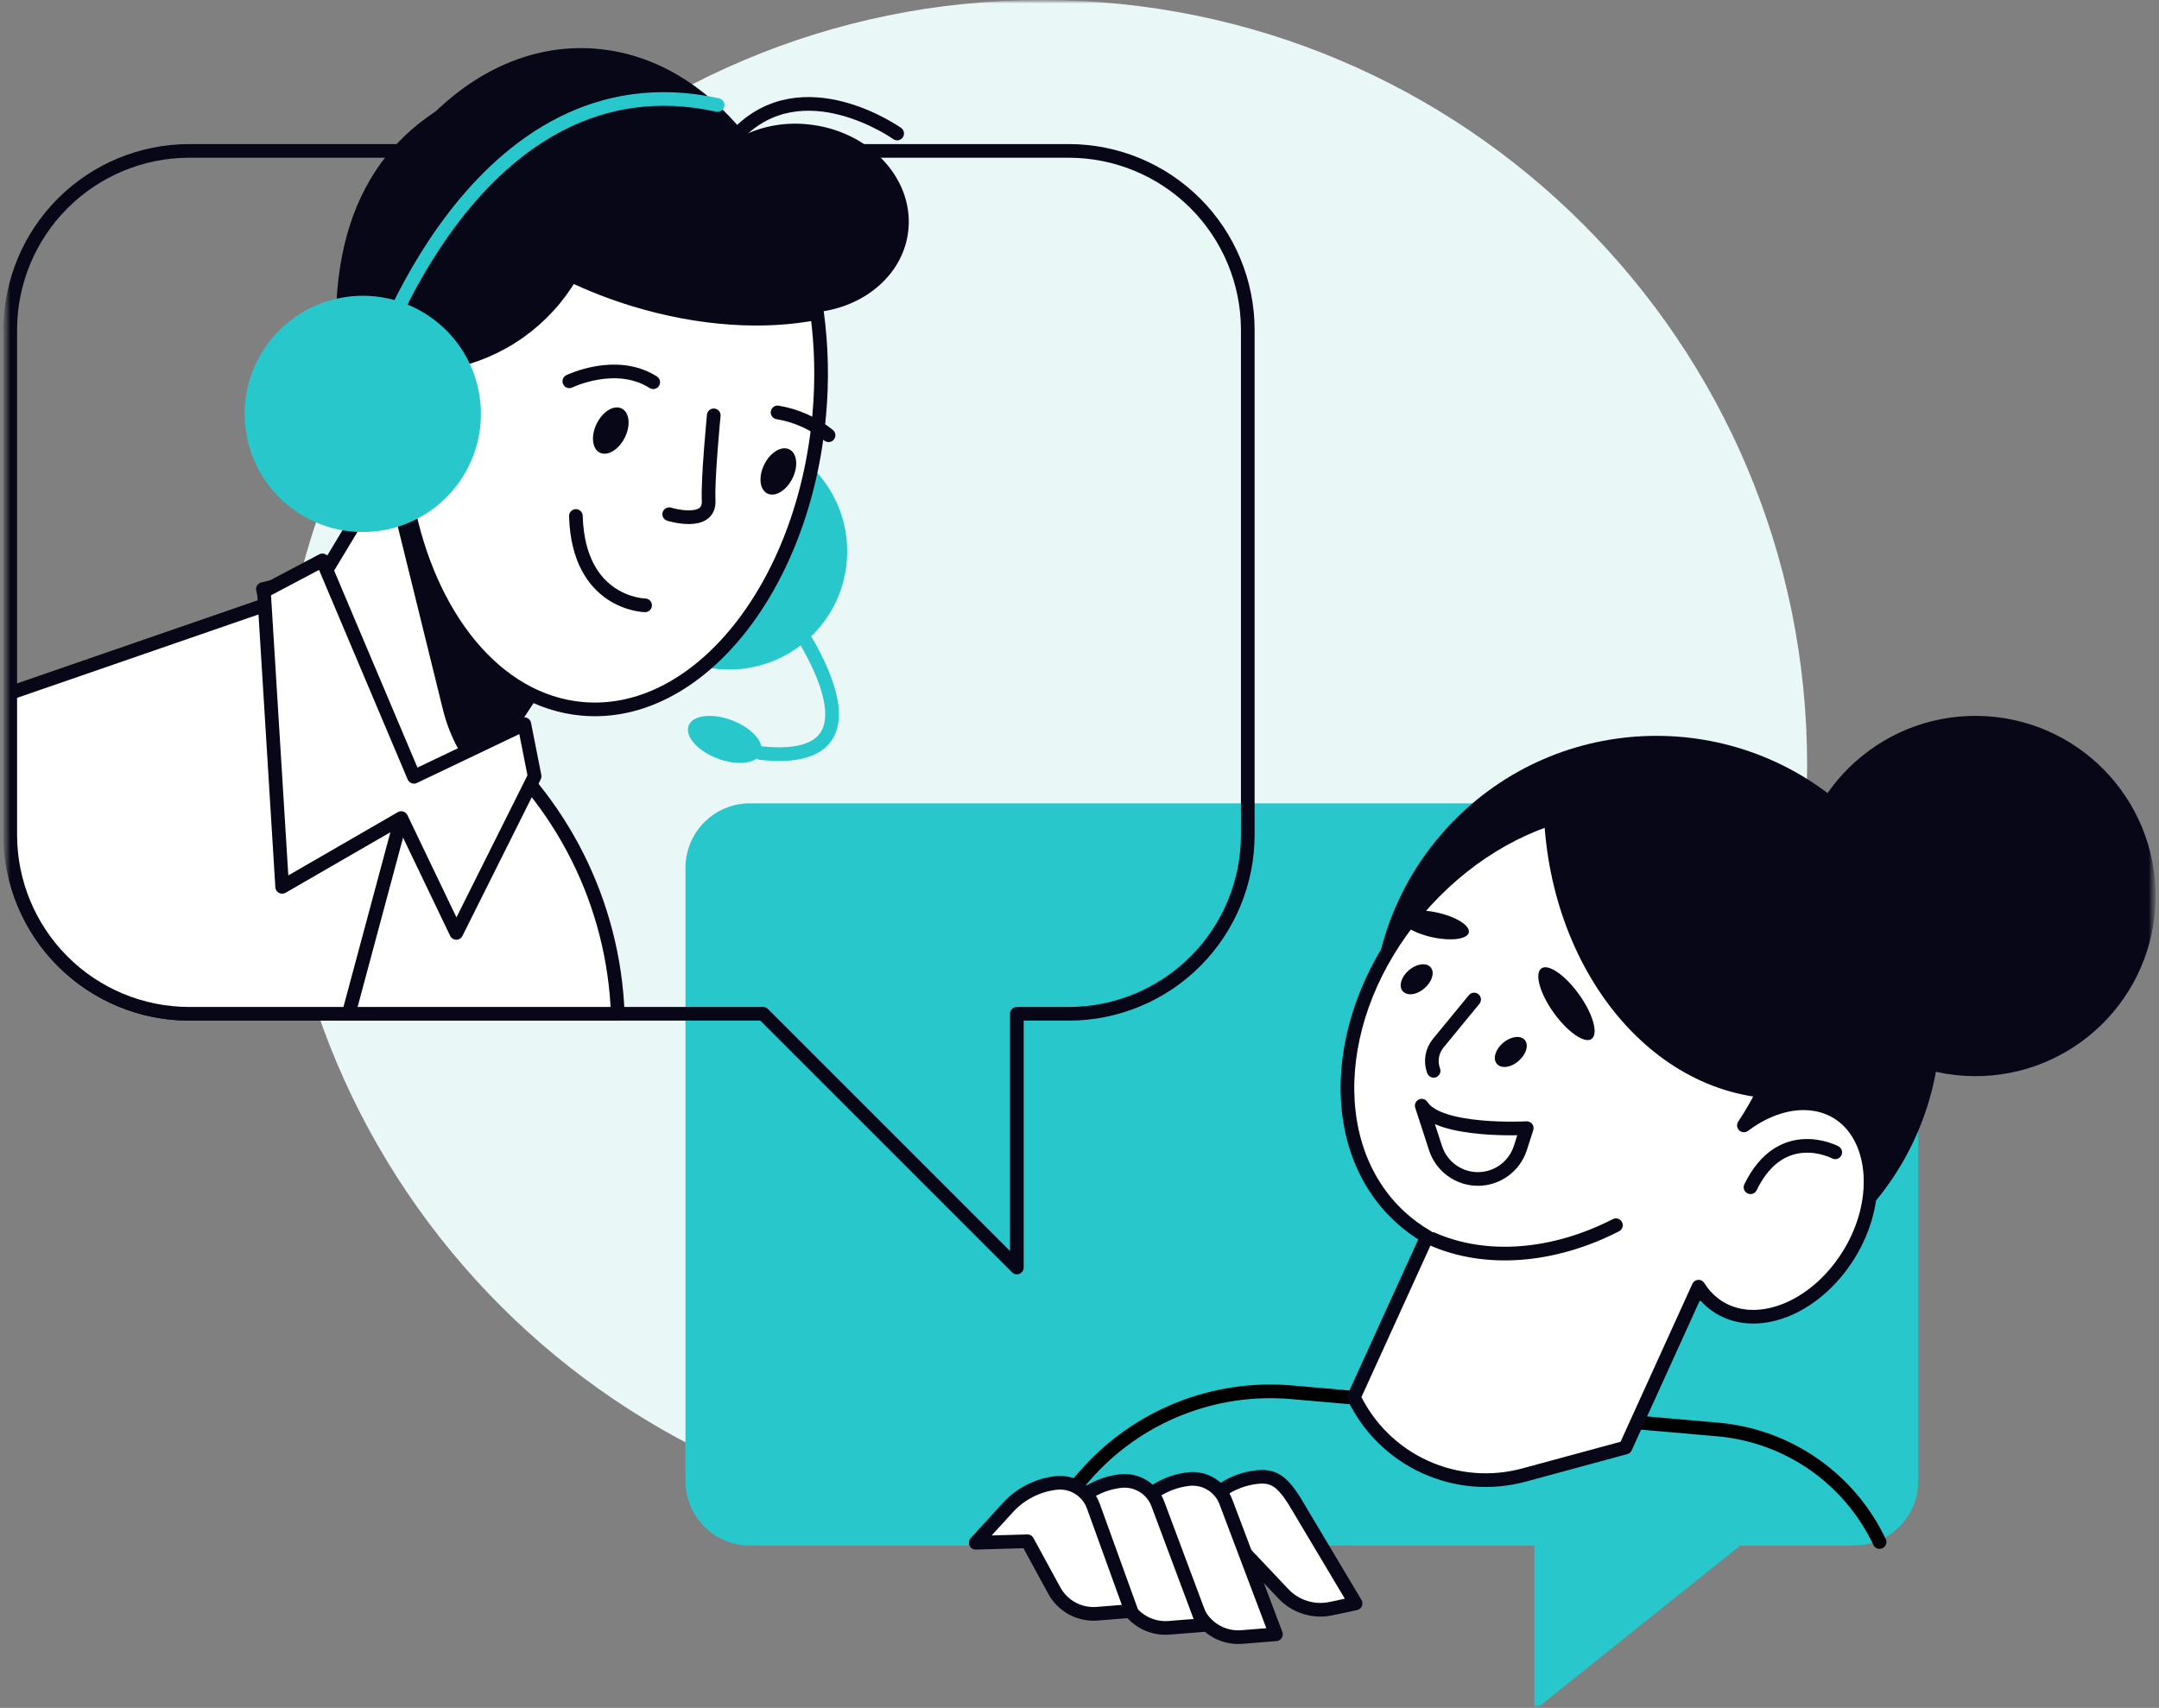
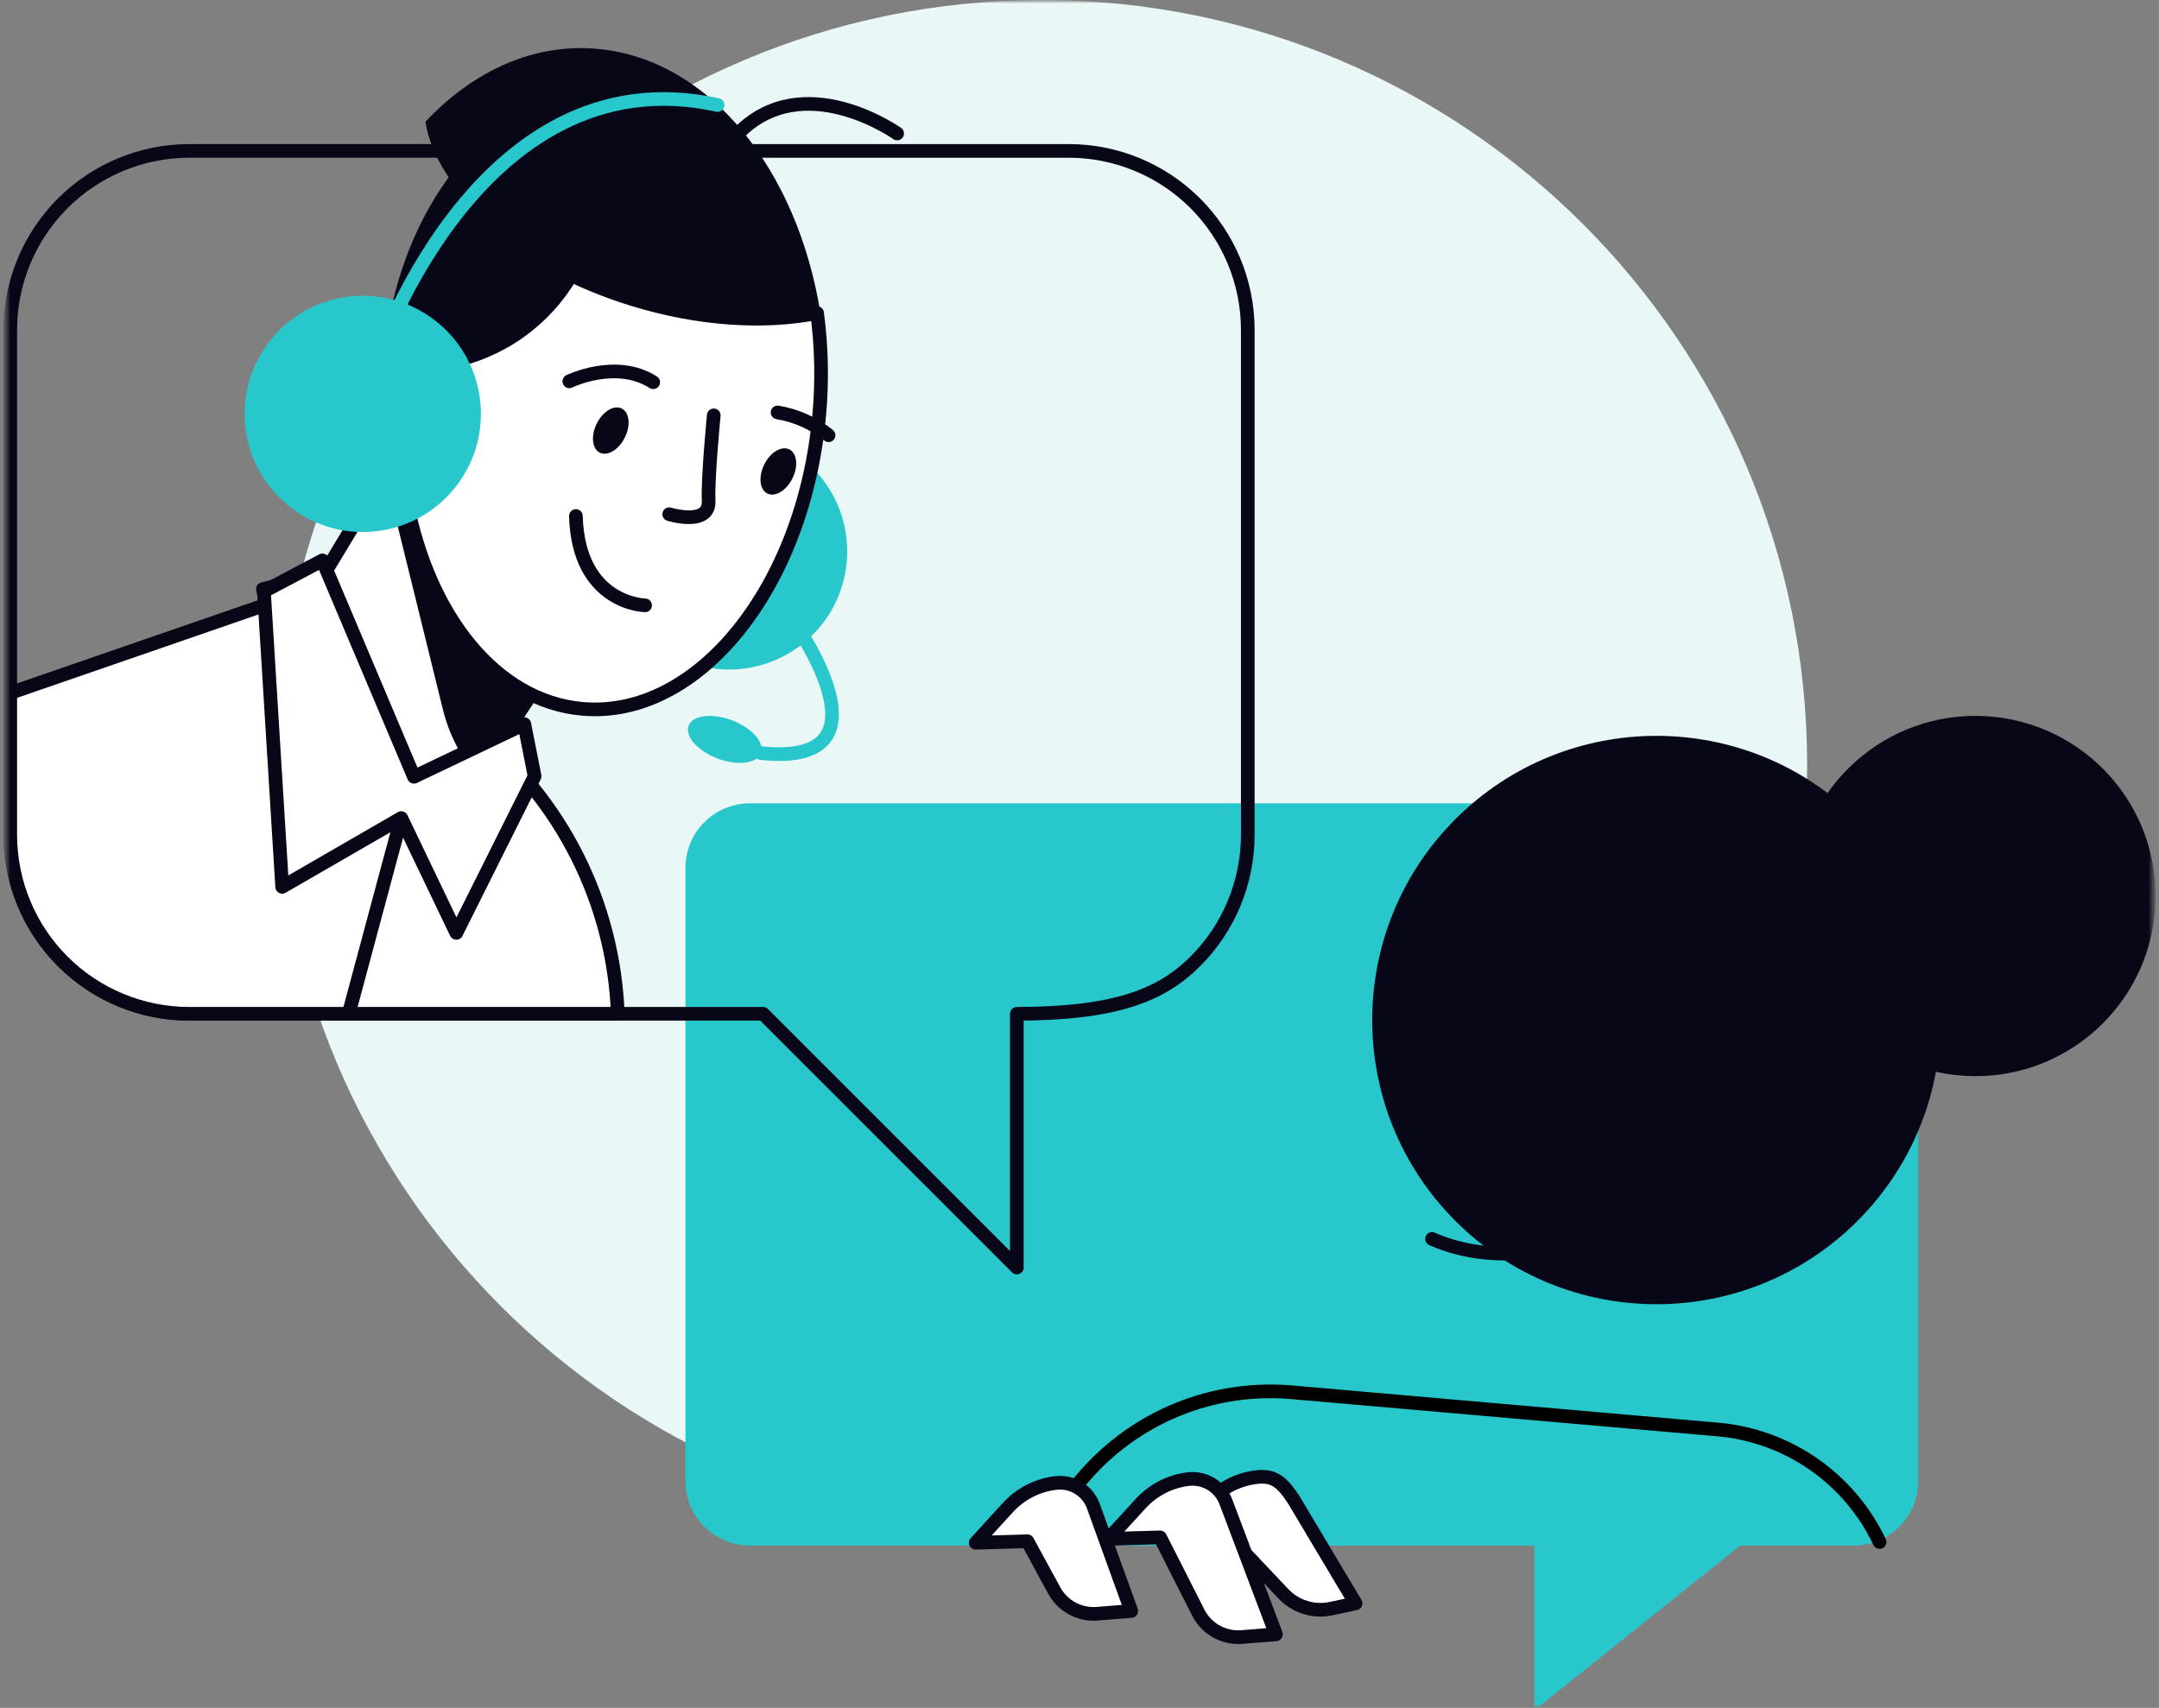
<svg xmlns="http://www.w3.org/2000/svg" width="316" height="250" viewBox="0 0 316 250" fill="none">
  <rect x="0" y="0" width="316" height="250" fill="#808080" stroke="none" />
  <g clip-path="url(#clip0_1921_97)">
    <mask id="mask0_1921_97" style="mask-type:luminance" maskUnits="userSpaceOnUse" x="0" y="0" width="316" height="250">
      <path d="M315.5 0H0.5V250H315.5V0Z" fill="white" />
    </mask>
    <g mask="url(#mask0_1921_97)">
      <mask id="mask1_1921_97" style="mask-type:luminance" maskUnits="userSpaceOnUse" x="0" y="0" width="316" height="250">
        <path d="M315.5 0H0.5V250H315.5V0Z" fill="white" />
      </mask>
      <g mask="url(#mask1_1921_97)">
        <path d="M152.5 224C214.356 224 264.5 173.856 264.5 112C264.5 50.144 214.356 0 152.5 0C90.644 0 40.5 50.144 40.5 112C40.5 173.856 90.644 224 152.5 224Z" fill="#E9F7F7" />
        <path d="M109.768 117.59H271.328C273.83 117.592 276.229 118.588 277.997 120.358C279.765 122.128 280.758 124.528 280.758 127.03V216.81C280.758 219.311 279.765 221.709 277.996 223.478C276.228 225.246 273.829 226.24 271.328 226.24H254.708L224.578 250.35V226.24H109.768C107.266 226.24 104.867 225.247 103.097 223.478C101.327 221.71 100.331 219.312 100.328 216.81V127.03C100.328 124.526 101.323 122.125 103.093 120.355C104.864 118.584 107.264 117.59 109.768 117.59Z" fill="#28C7CC" />
        <path d="M275.099 225.72C272.948 221.182 269.657 217.281 265.546 214.397C261.436 211.514 256.647 209.747 251.649 209.27L189.029 203.8C183.406 203.314 177.747 204.156 172.51 206.26C167.272 208.364 162.603 211.669 158.879 215.91L150.379 225.61" stroke="black" stroke-width="2" stroke-linecap="round" stroke-linejoin="round" />
        <path d="M179.761 224.75L172.191 224.97L176.921 219.8C178.748 217.804 181.233 216.533 183.921 216.22C186.321 215.95 187.581 216.77 189.411 219.62L198.411 234.71L194.831 235.47C193.575 235.741 192.271 235.683 191.044 235.301C189.818 234.919 188.711 234.226 187.831 233.29L179.761 224.75Z" fill="white" stroke="#080717" stroke-width="2" stroke-linecap="round" stroke-linejoin="round" />
        <path d="M169.8 225.04L162.23 225.26L166.96 220.09C168.787 218.094 171.272 216.823 173.96 216.51C175.125 216.377 176.299 216.64 177.295 217.257C178.292 217.874 179.051 218.809 179.45 219.91L186.75 239.23L181.75 239.63C180.49 239.73 179.227 239.463 178.115 238.861C177.002 238.26 176.088 237.35 175.48 236.24L169.8 225.04Z" fill="white" stroke="#080717" stroke-width="2" stroke-linecap="round" stroke-linejoin="round" />
-         <path d="M159.84 225.33L152.27 225.55L157 220.38C158.827 218.384 161.312 217.113 164 216.8C165.164 216.667 166.339 216.93 167.335 217.547C168.331 218.164 169.09 219.099 169.49 220.2L176.1 237.88L171.1 238.28C169.837 238.38 168.574 238.114 167.459 237.512C166.345 236.911 165.429 236 164.82 234.89L159.84 225.33Z" fill="white" stroke="#080717" stroke-width="2" stroke-linecap="round" stroke-linejoin="round" />
        <path d="M150.379 225.61L142.809 225.83L147.539 220.66C149.365 218.664 151.851 217.393 154.539 217.08C155.702 216.944 156.877 217.205 157.873 217.82C158.869 218.436 159.629 219.369 160.029 220.47L165.579 235.82L160.579 236.22C159.318 236.321 158.055 236.054 156.942 235.452C155.83 234.851 154.915 233.94 154.309 232.83L150.379 225.61Z" fill="white" stroke="#080717" stroke-width="2" stroke-linecap="round" stroke-linejoin="round" />
        <path d="M271.859 178.73C288.105 162.484 288.105 136.145 271.859 119.899C255.613 103.653 229.274 103.653 213.028 119.899C196.782 136.145 196.782 162.484 213.028 178.73C229.274 194.976 255.613 194.976 271.859 178.73Z" fill="#080717" />
-         <path d="M204.939 178.15C206.136 179.251 207.45 180.217 208.859 181.03L198.158 204.53C200.333 209.054 204.028 212.67 208.597 214.746C213.167 216.823 218.321 217.228 223.158 215.89L237.908 211.89L248.609 188.35C249.377 189.594 250.425 190.642 251.669 191.41C257.579 194.98 266.388 191.15 271.068 182.86C275.398 175.21 274.448 166.27 268.968 162.86C264.968 160.43 259.719 161.36 255.249 164.74C264.609 150.64 264.619 133.57 254.439 124.23C242.819 113.57 222.329 117 208.669 131.89C195.009 146.78 193.319 167.47 204.939 178.15Z" fill="white" stroke="#080717" stroke-width="2" stroke-linecap="round" stroke-linejoin="round" />
        <path d="M260.509 160.81H259.459C239.889 159.75 224.889 138.93 225.969 114.31C225.969 114.03 225.969 113.75 226.019 113.48C232.832 112.173 239.888 113.231 246.019 116.48C260.259 124.09 265.709 142.48 260.509 160.81Z" fill="#080717" />
        <path d="M209.602 181.35C217.492 184.84 227.392 184.02 236.512 179.35" stroke="#080717" stroke-width="2" stroke-linecap="round" stroke-linejoin="round" />
        <path d="M214.979 136.5C214.759 137.5 212.348 137.8 209.598 137.19C206.848 136.58 204.788 135.28 205.008 134.29C205.228 133.3 207.638 132.98 210.388 133.59C213.138 134.2 215.199 135.5 214.979 136.5Z" fill="#080717" />
        <path d="M232.95 152.08C231.95 152.82 229.439 151.08 227.409 148.25C225.379 145.42 224.569 142.5 225.599 141.76C226.629 141.02 229.109 142.76 231.139 145.6C233.169 148.44 233.98 151.35 232.95 152.08Z" fill="#080717" />
        <path d="M215.759 146.31L210.509 152.7C210.051 153.256 209.746 153.923 209.627 154.634C209.508 155.344 209.577 156.074 209.829 156.75" stroke="#080717" stroke-width="2" stroke-linecap="round" stroke-linejoin="round" />
        <path d="M208.09 161.85C210.58 165.85 223.46 165.14 223.46 165.14L222.52 168.06C222.096 169.372 221.267 170.517 220.152 171.328C219.037 172.14 217.694 172.578 216.315 172.578C214.936 172.578 213.592 172.14 212.477 171.328C211.362 170.517 210.533 169.372 210.11 168.06L208.09 161.85Z" stroke="#080717" stroke-width="2" stroke-linecap="round" stroke-linejoin="round" />
-         <path d="M268.611 168.68C268.611 168.68 260.741 164.47 256.211 173.79" stroke="#080717" stroke-width="2" stroke-linecap="round" stroke-linejoin="round" />
-         <path d="M208.481 144.67C207.351 145.67 205.921 145.82 205.301 145.08C204.681 144.34 205.091 142.97 206.221 142.01C207.351 141.05 208.781 140.87 209.401 141.6C210.021 142.33 209.611 143.71 208.481 144.67Z" fill="#080717" />
        <path d="M222.258 155.31C221.128 156.31 219.698 156.46 219.078 155.72C218.458 154.98 218.868 153.61 219.998 152.65C221.128 151.69 222.558 151.51 223.178 152.24C223.798 152.97 223.388 154.35 222.258 155.31Z" fill="#080717" />
        <path d="M315.457 132.7C316.308 118.161 305.212 105.686 290.673 104.835C276.135 103.984 263.659 115.079 262.808 129.618C261.957 144.157 273.053 156.633 287.592 157.484C302.13 158.335 314.606 147.239 315.457 132.7Z" fill="#080717" />
-         <path d="M156.49 22.09H27.63C20.706 22.111 14.072 24.871 9.176 29.766C4.281 34.662 1.521 41.296 1.5 48.22V122.27C1.521 129.193 4.281 135.827 9.176 140.723C14.072 145.619 20.706 148.379 27.63 148.4H111.69L148.83 185.54V148.4H156.49C163.415 148.381 170.052 145.623 174.95 140.727C179.848 135.831 182.609 129.195 182.63 122.27V48.22C182.609 41.294 179.848 34.659 174.95 29.763C170.052 24.867 163.415 22.108 156.49 22.09Z" stroke="#080717" stroke-width="2" stroke-linecap="round" stroke-linejoin="round" />
+         <path d="M156.49 22.09H27.63C20.706 22.111 14.072 24.871 9.176 29.766C4.281 34.662 1.521 41.296 1.5 48.22V122.27C1.521 129.193 4.281 135.827 9.176 140.723C14.072 145.619 20.706 148.379 27.63 148.4H111.69L148.83 185.54V148.4C163.415 148.381 170.052 145.623 174.95 140.727C179.848 135.831 182.609 129.195 182.63 122.27V48.22C182.609 41.294 179.848 34.659 174.95 29.763C170.052 24.867 163.415 22.108 156.49 22.09Z" stroke="#080717" stroke-width="2" stroke-linecap="round" stroke-linejoin="round" />
        <path d="M69.6 106.94L44.34 86.64L1.5 101.44V122.27C1.521 129.193 4.281 135.827 9.176 140.723C14.072 145.619 20.706 148.379 27.63 148.4H90.42C90.119 140.401 88.105 132.561 84.513 125.408C80.921 118.256 75.835 111.957 69.6 106.94Z" fill="white" stroke="#080717" stroke-width="2" stroke-linecap="round" stroke-linejoin="round" />
        <path d="M58.729 119.75L51.059 148.31" stroke="#080717" stroke-width="2" stroke-linecap="round" stroke-linejoin="round" />
        <path d="M123.847 82.996C125.106 73.53 118.454 64.835 108.988 63.576C99.523 62.316 90.829 68.969 89.569 78.434C88.309 87.9 94.962 96.594 104.427 97.854C113.893 99.113 122.587 92.461 123.847 82.996Z" fill="#28C7CC" />
        <path d="M56.45 69.07L47.36 84.15L38.48 86.23L43.54 106.83C44.253 109.719 45.792 112.338 47.97 114.366C50.147 116.395 52.868 117.744 55.801 118.25C58.733 118.757 61.75 118.397 64.481 117.216C67.212 116.035 69.54 114.083 71.18 111.6L78.26 100.85L56.45 69.07Z" fill="white" stroke="#080717" stroke-width="2" stroke-linecap="round" stroke-linejoin="round" />
        <path d="M71.179 111.58C70.735 112.259 70.24 112.904 69.699 113.51C67.335 110.661 65.656 107.308 64.789 103.71L56.789 71.249L57.789 71.019L78.259 100.85L71.179 111.58Z" fill="#080717" />
-         <path d="M78.422 10.54C91.952 7.73 106.702 14.97 107.912 20.28C111.031 18.561 114.599 17.832 118.142 18.19C126.972 19.02 133.602 25.85 132.972 33.46C132.422 40.04 126.592 45.04 119.302 45.72C120.045 50.711 120.202 55.772 119.772 60.8C118.032 81.67 84.042 80.16 77.682 79.56C60.462 77.95 47.792 61.36 49.362 42.56C50.932 23.76 62.082 13.94 78.422 10.54Z" fill="#080717" />
        <path d="M77.111 15.58C81.521 17.76 84.761 20.81 86.181 24.58C90.181 35.23 78.431 54.58 59.581 53.32C58.401 53.24 57.261 52.57 56.121 52.78C57.591 35.71 65.911 21.82 77.111 15.58Z" fill="#080717" />
        <path d="M120.06 45.69C112.35 47.37 102.63 46.88 92.67 43.82C75.91 38.67 63.8 27.87 62.27 17.82C69.35 10.29 78.34 6.19 87.81 7.19C104 8.86 116.69 24.93 120.06 45.69Z" fill="#080717" />
        <path d="M61.792 72.769C68.093 69.433 70.496 61.62 67.16 55.319C63.823 49.018 56.011 46.614 49.71 49.95C43.408 53.287 41.005 61.1 44.341 67.401C47.677 73.702 55.49 76.106 61.792 72.769Z" fill="white" />
        <path d="M59.399 48.7C61.885 49.459 64.082 50.955 65.699 52.99C69.415 52.271 72.935 50.766 76.022 48.575C79.109 46.385 81.692 43.56 83.599 40.29C86.532 41.686 89.564 42.865 92.669 43.82C102.429 46.82 111.959 47.35 119.589 45.82C120.25 50.749 120.357 55.737 119.909 60.69C117.669 85.98 102.139 105.26 85.229 103.76C72.569 102.64 62.719 90.17 59.519 73.36C57.591 73.972 55.546 74.121 53.55 73.797C51.553 73.472 49.66 72.683 48.025 71.492C46.39 70.301 45.058 68.743 44.136 66.942C43.214 65.141 42.729 63.149 42.719 61.127C42.709 59.104 43.175 57.107 44.079 55.298C44.983 53.488 46.3 51.917 47.924 50.71C49.547 49.503 51.432 48.696 53.425 48.352C55.419 48.008 57.465 48.137 59.399 48.73V48.7Z" fill="white" stroke="#080717" stroke-width="2" stroke-linecap="round" stroke-linejoin="round" />
        <path d="M131.311 19.54C131.311 19.54 117.461 9.68 107.871 19.71" stroke="#080717" stroke-width="2" stroke-linecap="round" stroke-linejoin="round" />
        <path d="M115.98 70.04C115.09 71.82 113.45 72.81 112.31 72.24C111.17 71.67 110.98 69.77 111.86 67.99C112.74 66.21 114.39 65.21 115.53 65.78C116.67 66.35 116.87 68.25 115.98 70.04Z" fill="#080717" />
        <path d="M113.809 60.37C116.541 60.824 119.11 61.974 121.269 63.71" stroke="#080717" stroke-width="2" stroke-linecap="round" stroke-linejoin="round" />
        <path d="M91.452 64.05C90.562 65.84 88.921 66.82 87.791 66.26C86.662 65.7 86.452 63.79 87.342 62C88.232 60.21 89.872 59.23 91.002 59.8C92.132 60.37 92.342 62.27 91.452 64.05Z" fill="#080717" />
        <path d="M83.328 55.82C83.328 55.82 90.158 52.48 95.608 55.95" stroke="#080717" stroke-width="2" stroke-linecap="round" stroke-linejoin="round" />
        <path d="M104.469 60.8C104.469 60.8 103.559 70.18 103.719 73.27C103.909 77.11 97.949 75.27 97.949 75.27" stroke="#080717" stroke-width="2" stroke-linecap="round" stroke-linejoin="round" />
        <path d="M94.419 88.61C94.419 88.61 84.659 88.46 84.289 75.53" stroke="#080717" stroke-width="2" stroke-linecap="round" stroke-linejoin="round" />
        <path d="M61.74 59.919C61.74 59.919 59.89 54.459 54.66 53.709C54.66 53.709 69.56 7.6 105.03 15.37" stroke="#28C7CC" stroke-width="2" stroke-linecap="round" stroke-linejoin="round" />
        <path d="M55.578 77.697C65.028 76.327 71.578 67.555 70.208 58.105C68.838 48.655 60.066 42.105 50.616 43.475C41.166 44.845 34.616 53.617 35.986 63.067C37.356 72.517 46.128 79.067 55.578 77.697Z" fill="#28C7CC" />
        <path d="M111.368 110.24C110.778 111.79 107.938 112.14 105.018 111.03C102.098 109.92 100.208 107.78 100.788 106.23C101.368 104.68 104.218 104.33 107.138 105.44C110.058 106.55 111.948 108.69 111.368 110.24Z" fill="#28C7CC" />
        <path d="M115.261 89.67C115.261 89.67 132.261 112.46 111.371 110.24" stroke="#28C7CC" stroke-width="2" stroke-linecap="round" stroke-linejoin="round" />
        <path d="M78.249 113.63L66.789 136.56L58.729 119.75L41.299 129.82L38.629 86.56L47.189 82.03L60.589 113.71L76.739 106L78.249 113.63Z" fill="white" stroke="#080717" stroke-width="2" stroke-linecap="round" stroke-linejoin="round" />
      </g>
    </g>
  </g>
  <defs>
    <clipPath id="clip0_1921_97">
      <rect width="315" height="250" fill="white" transform="translate(0.5)" />
    </clipPath>
  </defs>
</svg>